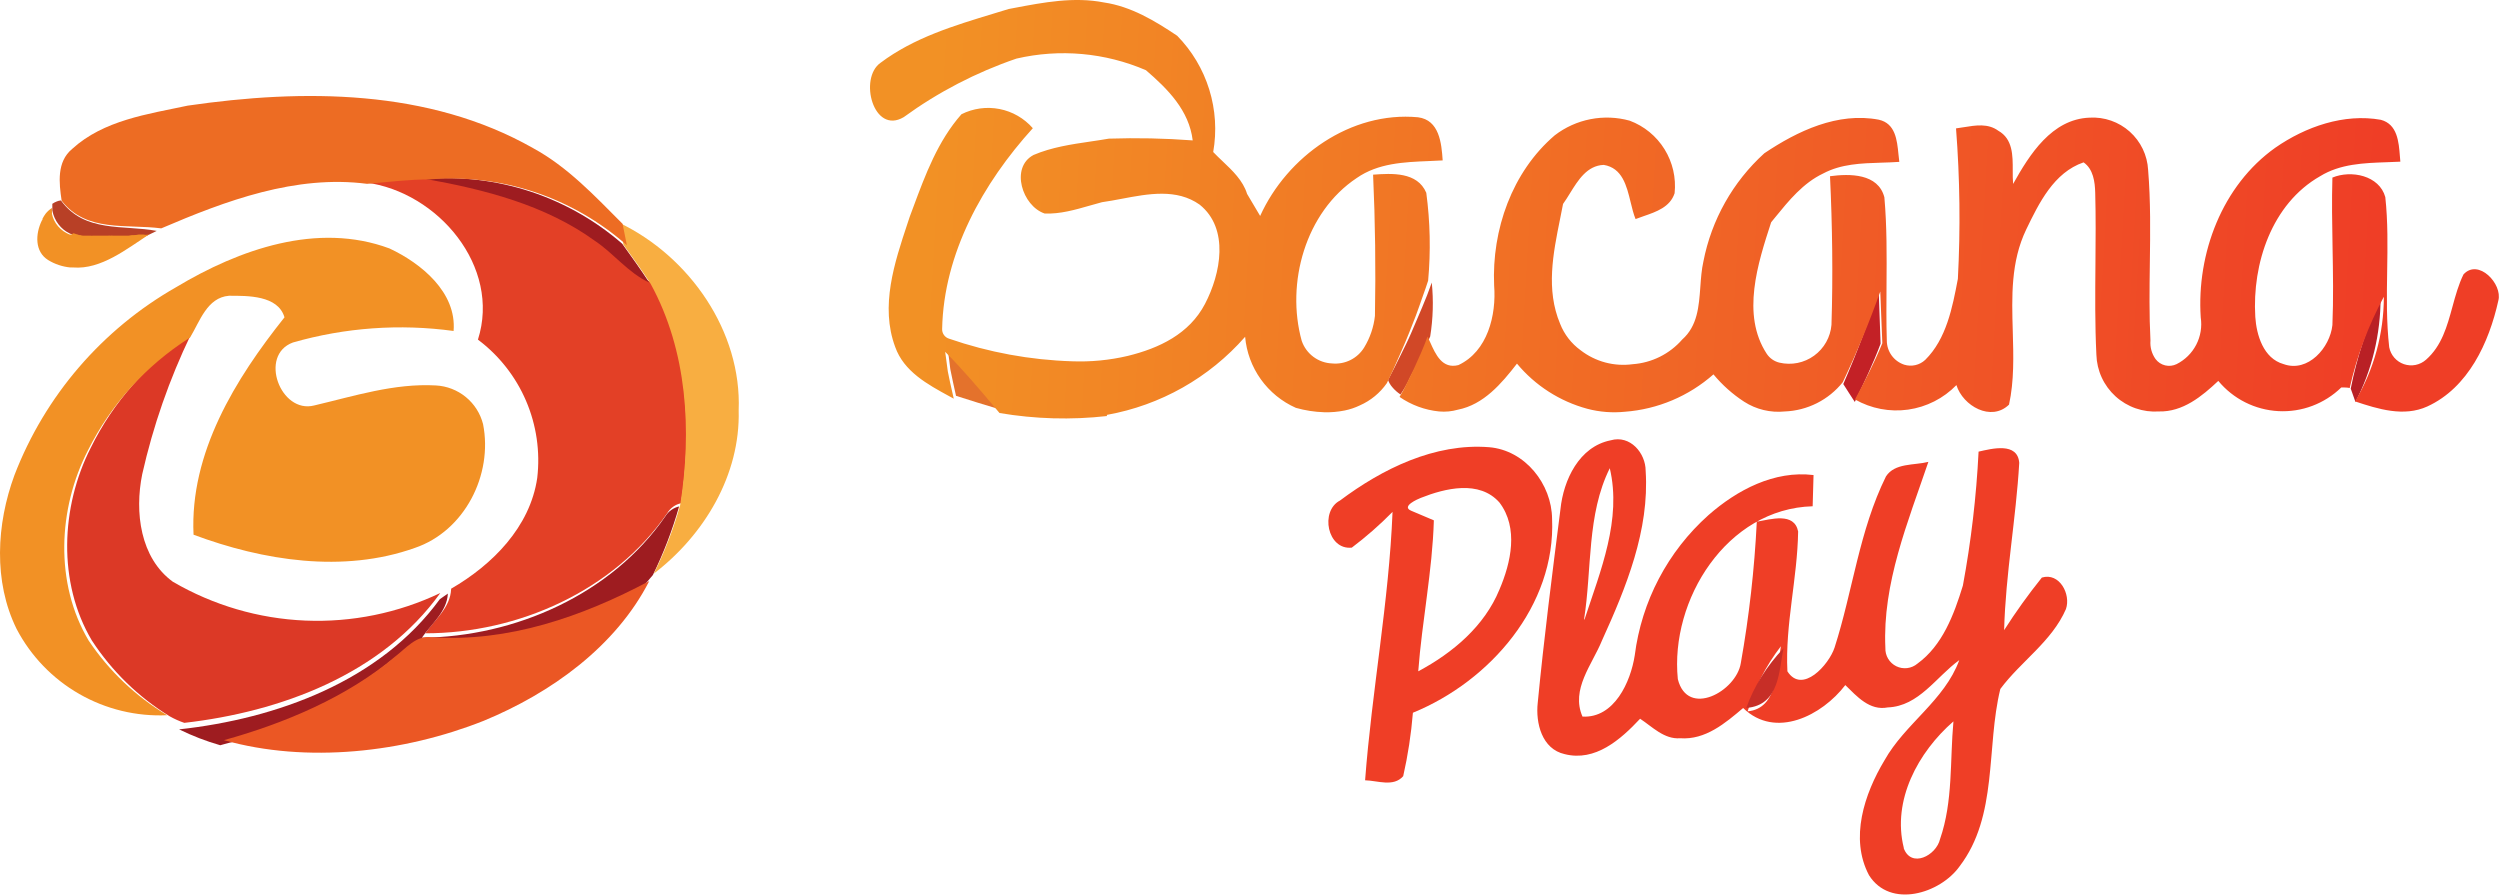
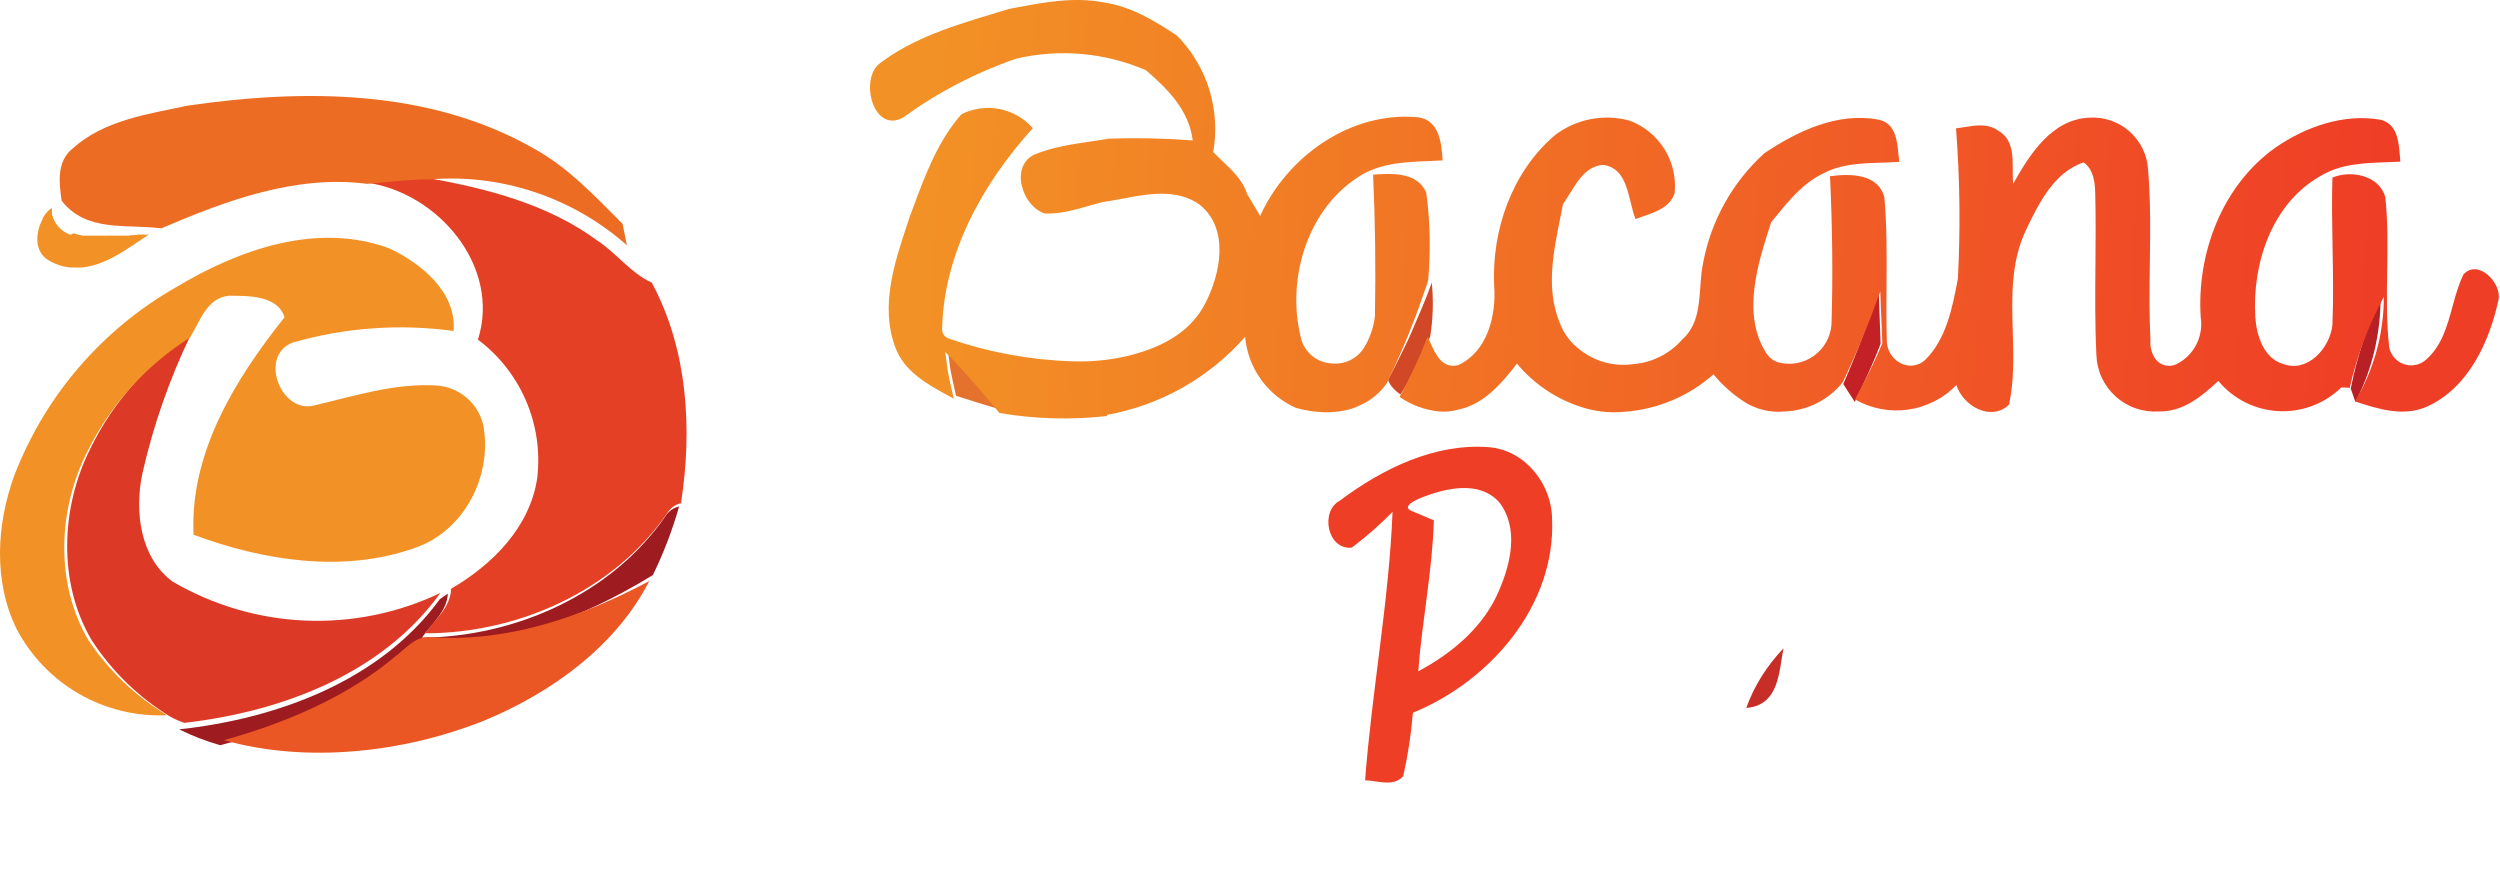
<svg xmlns="http://www.w3.org/2000/svg" width="335" height="120" viewBox="0 0 335 120" fill="none">
  <path d="M251.741 38.863C251.815 41.264 251.926 43.651 252 46.051C250.988 48.764 249.778 51.3 248.543 53.863C248.173 53.28 247.383 52.087 247 51.463C248.795 47.364 250.378 43.158 251.741 38.863Z" fill="#C32126" />
  <path d="M315 52.074C315.843 47.816 317.189 43.708 319 39.863C319.002 44.792 317.837 49.63 315.629 53.863L315 52.074Z" fill="#B92025" />
  <path d="M127 46.863C129.513 49.415 131.738 52.146 134 54.863C132.052 54.289 130.054 53.664 128.106 53.039C127.842 51.839 127.578 50.678 127.339 49.466C127.264 48.841 127.113 47.527 127 46.863Z" fill="#E4722C" />
-   <path d="M209.101 68.232C209.505 64.31 211.609 59.839 215.828 59.003C218.441 58.245 220.518 60.715 220.518 63.094C221.041 71.055 217.905 78.703 214.666 85.827C213.359 89.056 210.459 92.363 212.053 96.023C216.312 96.259 218.506 91.37 219.055 87.827C219.971 80.573 223.479 73.896 228.931 69.029C232.785 65.644 237.762 63.016 243.014 63.657L242.896 67.84C231.4 68.153 223.758 80.376 224.829 91.004C226.135 96.233 232.667 92.638 233.268 88.86C234.382 82.593 235.097 76.262 235.411 69.905C237.279 69.591 240.427 68.598 240.95 71.212C240.858 77.5 239.199 83.67 239.513 89.958C241.498 93.069 245.078 89.082 245.835 86.768C248.265 79.213 249.14 71.082 252.72 63.84C253.909 62.009 256.495 62.375 258.402 61.892C255.659 69.97 252.236 78.18 252.641 86.821C252.62 87.328 252.747 87.831 253.007 88.267C253.267 88.703 253.648 89.054 254.103 89.278C254.559 89.501 255.07 89.586 255.574 89.524C256.077 89.461 256.552 89.253 256.939 88.925C260.284 86.494 261.825 82.389 263.027 78.467C264.126 72.538 264.829 66.542 265.13 60.519C266.92 60.114 270.356 59.212 270.578 62.022C270.147 69.513 268.749 76.912 268.553 84.441C270.11 82.003 271.797 79.651 273.608 77.395C275.96 76.677 277.528 79.618 276.835 81.618C274.954 85.958 270.787 88.624 268.043 92.324C266.123 100.167 267.756 109.318 262.583 116.089C259.97 119.75 253.282 121.789 250.447 117.279C247.834 112.351 249.82 106.377 252.524 101.88C255.267 96.978 260.558 93.88 262.544 88.455C259.448 90.69 257.135 94.638 252.955 94.795C250.525 95.265 248.827 93.317 247.272 91.801C244.163 95.867 237.919 99.095 233.582 94.873C231.191 96.899 228.526 99.174 225.143 98.925C223 99.095 221.406 97.383 219.773 96.311C217.161 99.109 213.764 102.089 209.675 101.056C206.605 100.377 205.756 96.873 206.057 94.167C206.893 85.513 208.003 76.873 209.101 68.232ZM212.327 83.004C214.47 76.467 217.331 69.63 215.711 62.741C212.615 68.951 213.333 76.271 212.262 83.004H212.327ZM234.183 95.318C238.232 94.965 238.102 89.67 238.637 86.598C236.629 89.206 235.119 92.162 234.183 95.318ZM255.084 113.619C256.077 116.403 259.461 114.651 259.97 112.429C261.721 107.37 261.276 101.971 261.76 96.664C257.018 100.795 253.517 107.253 255.11 113.619H255.084Z" fill="#EF3E26" />
  <path d="M179.557 67.073C185.21 62.837 192.254 59.347 199.545 59.926C204.366 60.326 207.94 64.871 207.979 69.533C208.486 81.122 199.701 91.269 189.33 95.506C189.097 98.365 188.663 101.205 188.03 104.005C186.731 105.499 184.586 104.597 182.923 104.559C183.833 92.519 186.12 80.633 186.601 68.593C184.903 70.321 183.078 71.922 181.142 73.383C177.854 73.731 176.854 68.477 179.557 67.073ZM190.396 66.713C190.006 66.867 187.705 67.846 189.096 68.438L192.137 69.726C191.942 76.499 190.551 83.208 190.045 89.956C194.671 87.484 198.908 83.916 200.922 79.01C202.469 75.405 203.521 70.743 200.922 67.331C198.232 64.292 193.645 65.425 190.396 66.713Z" fill="#EF3E26" />
  <path d="M234 94.863C235.033 91.962 236.73 89.247 239 86.863C238.37 89.67 238.545 94.527 234 94.863Z" fill="#C72E27" />
  <path d="M189.671 49.242C190.063 48.553 190.4 47.863 190.708 47.174C191.016 46.485 191.338 45.771 191.647 45.081C192.032 42.691 192.102 40.268 191.857 37.863C191.464 38.979 191.044 40.081 190.568 41.184C190.091 42.287 189.629 43.364 189.167 44.467C188.704 45.57 188.144 46.648 187.625 47.713C187.107 48.778 186.56 49.856 186 50.921C186.122 51.266 186.312 51.588 186.56 51.873C186.874 52.249 187.247 52.583 187.667 52.863C188.027 52.333 188.355 51.785 188.648 51.222C188.956 50.495 189.335 49.893 189.671 49.242Z" fill="#D14827" />
  <path fill-rule="evenodd" clip-rule="evenodd" d="M187.728 47.188C187.625 47.422 187.522 47.656 187.42 47.89C186.95 49.002 186.426 50.127 185.838 51.343C184.927 52.651 183.674 53.683 182.215 54.325C181.57 54.635 180.889 54.864 180.187 55.005C179.284 55.189 178.362 55.268 177.441 55.241C176.157 55.2 174.883 55.003 173.647 54.652C171.766 53.818 170.143 52.495 168.946 50.82C167.75 49.145 167.025 47.18 166.846 45.13C162.038 50.618 155.507 54.307 148.325 55.594V55.751C143.534 56.29 138.691 56.153 133.937 55.345C133.703 55.068 133.47 54.791 133.236 54.514C131.12 52.004 129.008 49.5 126.652 47.144C126.677 47.334 126.715 47.604 126.757 47.904C126.845 48.534 126.952 49.3 127.005 49.76C127.181 50.686 127.385 51.582 127.591 52.487C127.662 52.797 127.733 53.109 127.803 53.422C127.615 53.319 127.425 53.216 127.234 53.112C124.286 51.506 121.122 49.783 119.955 46.49C117.922 41.023 119.849 35.227 121.615 29.915C121.712 29.622 121.809 29.331 121.904 29.042C122.063 28.618 122.221 28.192 122.38 27.765C124.008 23.382 125.678 18.884 128.836 15.308C130.412 14.516 132.206 14.269 133.937 14.608C135.668 14.947 137.237 15.851 138.398 17.179C131.714 24.543 126.456 33.947 126.247 44.071C126.233 44.359 126.316 44.644 126.482 44.88C126.647 45.117 126.887 45.292 127.162 45.379C132.476 47.215 138.036 48.239 143.656 48.413C146.162 48.508 148.669 48.267 151.111 47.694C155.336 46.66 159.364 44.751 161.47 40.722C163.576 36.694 164.766 30.638 160.751 27.42C157.677 25.245 153.885 25.962 150.309 26.638C149.411 26.808 148.527 26.975 147.671 27.093C147.138 27.232 146.597 27.388 146.05 27.545C144.077 28.113 142.029 28.703 139.98 28.61C136.998 27.616 135.324 22.437 138.502 20.762C140.927 19.729 143.532 19.345 146.13 18.962C146.952 18.841 147.773 18.72 148.587 18.578C152.333 18.454 156.084 18.533 159.822 18.814C159.338 14.785 156.474 11.921 153.557 9.409C148.086 7.051 142.004 6.505 136.2 7.853C130.8 9.699 125.708 12.344 121.093 15.701C117.038 18.094 115.037 10.482 117.993 8.415C122.451 5.06 127.846 3.426 133.145 1.821C133.817 1.617 134.487 1.414 135.154 1.208C135.389 1.164 135.624 1.119 135.86 1.074C139.857 0.314 143.919 -0.459 147.946 0.332C151.569 0.868 154.76 2.791 157.743 4.792C159.727 6.818 161.201 9.288 162.04 11.997C162.879 14.707 163.061 17.577 162.569 20.37C162.958 20.782 163.385 21.186 163.817 21.597C165.16 22.87 166.564 24.201 167.108 25.981L168.86 28.937C172.483 20.946 181.011 14.877 190.01 15.714C192.875 16.08 193.162 19.18 193.319 21.495C192.711 21.532 192.096 21.557 191.477 21.582C188.118 21.72 184.67 21.861 181.809 23.849C174.916 28.427 172.287 37.949 174.432 45.679C174.727 46.534 175.273 47.28 175.999 47.819C176.725 48.358 177.597 48.666 178.5 48.701C179.346 48.784 180.199 48.626 180.96 48.247C181.721 47.868 182.36 47.281 182.803 46.556C183.586 45.27 184.078 43.828 184.242 42.331C184.36 36.026 184.281 29.696 183.994 23.405C186.505 23.221 189.932 23.012 191.122 25.837C191.645 29.74 191.728 33.688 191.37 37.609C191.155 38.293 190.913 38.968 190.67 39.644C190.5 40.119 190.329 40.595 190.167 41.075C189.891 41.895 189.576 42.688 189.258 43.488C189.125 43.824 188.991 44.161 188.859 44.502C188.508 45.412 188.116 46.305 187.728 47.188ZM328.628 41.105C329.036 39.612 329.444 38.119 330.108 36.771C332.096 34.587 335.366 38.053 334.778 40.276C333.535 45.901 330.749 51.957 325.256 54.468C322.117 55.894 318.677 54.821 315.577 53.788C318.104 49.547 319.437 44.703 319.435 39.766C317.362 43.617 315.822 47.731 314.857 51.996C314.57 51.917 314.02 51.917 313.733 51.917C312.622 53 311.3 53.841 309.849 54.387C308.398 54.934 306.849 55.173 305.3 55.091C303.752 55.008 302.237 54.606 300.852 53.909C299.467 53.212 298.241 52.235 297.252 51.041C295.055 53.108 292.504 55.213 289.287 55.135C288.233 55.206 287.177 55.063 286.18 54.716C285.183 54.369 284.267 53.825 283.485 53.115C282.703 52.406 282.073 51.546 281.632 50.587C281.19 49.629 280.947 48.591 280.916 47.536C280.718 43.501 280.754 39.459 280.789 35.413C280.817 32.218 280.845 29.021 280.759 25.823C280.719 24.372 280.51 22.671 279.202 21.756C275.213 23.116 273.225 27.21 271.511 30.754C269.439 35.067 269.575 39.733 269.711 44.399C269.808 47.715 269.905 51.03 269.209 54.219C266.816 56.548 263.036 54.403 262.159 51.603C260.427 53.385 258.153 54.54 255.693 54.888C253.233 55.236 250.727 54.757 248.569 53.526C249.89 51.054 251.159 48.608 252.232 45.992C252.192 44.835 252.143 43.68 252.094 42.526C252.045 41.372 251.996 40.218 251.957 39.06C250.483 43.211 248.809 47.261 246.934 51.211C245.997 52.384 244.818 53.342 243.477 54.019C242.136 54.696 240.666 55.077 239.165 55.135C237.251 55.331 235.328 54.869 233.711 53.827C232.164 52.821 230.78 51.586 229.604 50.165C226.301 53.084 222.135 54.843 217.741 55.174C216.056 55.345 214.355 55.212 212.718 54.782C209.02 53.786 205.722 51.671 203.274 48.726C201.208 51.394 198.814 54.219 195.348 54.9C194.533 55.133 193.681 55.213 192.837 55.135C190.934 54.944 189.112 54.274 187.539 53.186C187.571 53.132 187.602 53.079 187.632 53.027C187.917 52.538 188.159 52.123 188.455 51.473C188.627 51.095 188.805 50.743 188.982 50.395C189.142 50.08 189.3 49.769 189.449 49.445L190.417 47.287C190.731 46.581 191.006 45.861 191.293 45.103C191.408 45.337 191.522 45.592 191.639 45.854C192.378 47.505 193.259 49.475 195.427 48.922C199.337 47.091 200.528 42.238 200.214 38.249C199.887 30.794 202.607 23.037 208.336 18.133C209.744 17.05 211.385 16.309 213.128 15.969C214.871 15.629 216.669 15.697 218.381 16.171C220.319 16.895 221.961 18.243 223.05 20.002C224.139 21.761 224.613 23.831 224.398 25.889C223.798 27.744 221.957 28.377 220.254 28.963C219.88 29.092 219.513 29.218 219.166 29.355C218.892 28.689 218.702 27.905 218.507 27.102C217.967 24.878 217.391 22.509 214.902 22.096C212.676 22.178 211.472 24.126 210.362 25.922C210.057 26.416 209.758 26.898 209.448 27.328C209.322 27.991 209.187 28.66 209.051 29.333C208.111 33.987 207.136 38.818 209.056 43.389C209.613 44.809 210.567 46.039 211.802 46.934C212.782 47.692 213.904 48.248 215.1 48.569C216.297 48.89 217.546 48.97 218.774 48.804C221.338 48.621 223.727 47.432 225.418 45.495C227.467 43.682 227.656 41.058 227.845 38.439C227.928 37.279 228.012 36.119 228.257 35.031C229.343 29.447 232.206 24.363 236.418 20.539C240.879 17.544 246.254 14.993 251.761 16.04C253.987 16.538 254.206 18.762 254.396 20.687C254.43 21.035 254.464 21.374 254.508 21.69C253.713 21.748 252.907 21.772 252.099 21.797C249.425 21.879 246.726 21.961 244.305 23.247C241.616 24.526 239.713 26.865 237.857 29.145C237.683 29.36 237.508 29.574 237.334 29.787C235.542 35.293 233.318 42.16 236.732 47.392C237.128 47.998 237.742 48.428 238.446 48.595C239.242 48.782 240.068 48.795 240.87 48.634C241.672 48.473 242.429 48.141 243.09 47.66C243.752 47.18 244.302 46.563 244.704 45.85C245.105 45.138 245.349 44.348 245.417 43.533C245.626 36.915 245.535 30.27 245.221 23.613C247.85 23.26 251.669 23.221 252.506 26.438C252.851 30.35 252.822 34.272 252.794 38.197C252.776 40.677 252.757 43.158 252.833 45.639C252.834 46.356 253.06 47.054 253.48 47.634C253.901 48.214 254.494 48.647 255.175 48.87C255.656 49.019 256.169 49.038 256.66 48.925C257.152 48.813 257.605 48.573 257.974 48.229C260.822 45.42 261.627 41.189 262.343 37.425L262.355 37.36C262.711 30.643 262.628 23.91 262.107 17.204C262.449 17.161 262.799 17.104 263.151 17.046C264.741 16.784 266.4 16.512 267.77 17.518C269.72 18.617 269.713 20.81 269.707 22.845C269.705 23.473 269.703 24.085 269.759 24.646C271.956 20.709 274.938 15.961 280 15.765C280.976 15.707 281.955 15.842 282.878 16.163C283.802 16.485 284.653 16.986 285.383 17.637C286.112 18.289 286.705 19.078 287.129 19.96C287.552 20.842 287.796 21.799 287.848 22.776C288.192 26.951 288.135 31.137 288.078 35.321C288.031 38.765 287.984 42.208 288.162 45.639C288.09 46.517 288.331 47.393 288.842 48.111C289.16 48.536 289.616 48.837 290.132 48.961C290.648 49.085 291.191 49.025 291.667 48.791C292.796 48.223 293.717 47.313 294.297 46.19C294.878 45.067 295.088 43.789 294.898 42.539C294.335 33.972 297.762 24.855 304.891 19.794C308.958 16.968 314.099 15.177 319.03 16.053C321.255 16.647 321.436 18.995 321.588 20.961C321.606 21.202 321.624 21.438 321.646 21.664C321.051 21.696 320.449 21.717 319.844 21.737C316.761 21.843 313.595 21.951 310.894 23.613C304.407 27.314 301.778 35.332 302.209 42.461C302.366 44.867 303.282 48.033 306.002 48.791C309.272 49.968 312.228 46.581 312.542 43.559C312.687 40.085 312.624 36.593 312.562 33.107C312.506 29.992 312.45 26.882 312.542 23.796C315.054 22.75 318.834 23.508 319.631 26.412C319.987 29.702 319.934 33.02 319.88 36.342C319.826 39.743 319.771 43.148 320.155 46.529C320.254 47.048 320.49 47.532 320.838 47.931C321.185 48.33 321.632 48.63 322.133 48.8C322.634 48.97 323.171 49.004 323.69 48.9C324.209 48.795 324.69 48.554 325.086 48.203C327.194 46.353 327.911 43.728 328.628 41.105Z" fill="url(#paint0_linear_14_552)" />
  <path d="M49 24.453C51.784 24.217 54.607 23.863 57.404 23.863C65.364 25.292 73.441 27.375 80.041 32.237C82.655 33.953 84.511 36.587 87.334 37.872C92.183 46.848 92.784 57.528 91.255 67.435C90.877 67.515 90.519 67.673 90.204 67.898C89.889 68.124 89.624 68.412 89.425 68.745C82.263 79.163 69.402 84.863 56.986 84.863C58.293 82.989 60.332 81.43 60.449 78.966V78.888C65.978 75.69 71.036 70.619 71.99 64.041C72.402 60.525 71.884 56.962 70.489 53.71C69.095 50.458 66.872 47.631 64.043 45.511C67.154 35.749 58.711 25.737 49 24.453Z" fill="#E34026" />
-   <path d="M57 23.974C61.756 23.6 66.539 24.176 71.069 25.667C75.597 27.158 79.781 29.535 83.373 32.656C84.604 34.362 85.848 36.106 87 37.863C84.171 36.562 82.247 33.958 79.706 32.266C73.067 27.462 64.935 25.393 57 23.974Z" fill="#9E1C20" />
-   <path d="M89.163 69.177C89.367 68.847 89.634 68.561 89.95 68.336C90.265 68.11 90.622 67.95 91 67.863C90.104 71.027 88.927 74.105 87.483 77.059L86.367 78.372C77.456 83.18 67.494 86.74 57.27 85.978C55.275 85.702 53.871 87.541 52.388 88.54C45.855 93.847 38.239 97.659 30.077 99.706L29.512 99.863C27.615 99.319 25.771 98.607 24 97.735C37.124 96.303 50.944 91.259 58.937 80.29L60.013 79.541C59.895 81.972 57.808 83.574 56.535 85.453C69.03 85.335 81.97 79.62 89.163 69.177Z" fill="#9E1C20" />
-   <path d="M83 29.863C92.402 34.381 99.404 44.414 98.982 54.985C99.219 63.626 94.367 71.702 87.615 76.863C89.081 73.917 90.264 70.839 91.149 67.671C92.718 57.717 92.112 47.04 87.193 38.045C86.02 36.245 84.78 34.486 83.541 32.792C83.448 32.069 83.158 30.625 83 29.863Z" fill="#F8AE41" />
+   <path d="M89.163 69.177C89.367 68.847 89.634 68.561 89.95 68.336C90.265 68.11 90.622 67.95 91 67.863C90.104 71.027 88.927 74.105 87.483 77.059C77.456 83.18 67.494 86.74 57.27 85.978C55.275 85.702 53.871 87.541 52.388 88.54C45.855 93.847 38.239 97.659 30.077 99.706L29.512 99.863C27.615 99.319 25.771 98.607 24 97.735C37.124 96.303 50.944 91.259 58.937 80.29L60.013 79.541C59.895 81.972 57.808 83.574 56.535 85.453C69.03 85.335 81.97 79.62 89.163 69.177Z" fill="#9E1C20" />
  <path d="M12.151 60.022C15.194 53.83 19.829 48.592 25.564 44.863C22.696 50.816 20.513 57.085 19.057 63.546C18.027 68.616 18.774 74.761 23.168 77.958C28.584 81.112 34.667 82.895 40.903 83.157C47.139 83.419 53.346 82.153 59 79.464C51.153 90.404 37.534 95.396 24.701 96.863C24.023 96.633 23.367 96.34 22.742 95.986C18.566 93.424 15.001 89.952 12.306 85.819C7.706 78.063 8.144 67.922 12.151 60.022Z" fill="#DC3926" />
  <path d="M57.802 85.385C68.075 86.1 78.058 82.618 87 77.863C82.509 86.645 73.83 92.868 64.822 96.584C54.075 100.858 41.115 102.313 30 99.182C38.06 96.96 46.528 93.401 52.942 87.983C54.391 86.892 55.761 85.112 57.802 85.385Z" fill="#EB5724" />
  <path d="M64.73 56.834C64.369 55.409 63.56 54.137 62.421 53.204C61.282 52.271 59.874 51.726 58.403 51.649C52.829 51.338 47.45 53.075 42.098 54.333C37.589 55.486 34.627 47.592 39.252 45.894C46.242 43.889 53.575 43.364 60.781 44.351C61.209 39.166 56.428 35.277 52.193 33.293C42.539 29.703 32.054 33.41 23.609 38.479C13.69 44.129 6.034 53.028 1.938 63.666C-0.479 70.225 -0.908 77.925 2.224 84.277C4.134 87.921 7.048 90.946 10.623 92.994C14.197 95.042 18.283 96.03 22.401 95.84C18.195 93.321 14.601 89.903 11.877 85.833C7.317 78.172 7.758 68.138 11.799 60.322C14.868 54.196 19.541 49.013 25.324 45.323L25.48 45.206C26.779 43.068 27.741 39.879 30.677 39.632C33.172 39.632 37.251 39.555 38.122 42.523C31.548 50.768 25.415 60.672 25.935 71.651C35.237 75.125 45.995 76.836 55.571 73.427C62.249 71.172 66.082 63.627 64.73 56.834Z" fill="#F29125" />
  <path d="M83.424 29.992C79.721 26.287 76.096 22.384 71.425 19.844C57.436 11.905 40.621 11.905 25.154 14.155C19.815 15.292 13.888 16.099 9.661 19.963C7.58 21.696 7.908 24.515 8.261 26.896C11.572 31.17 16.95 29.992 21.608 30.601C30.258 26.896 39.627 23.39 49.192 24.634C51.98 24.395 54.806 24.038 57.606 24.038C62.366 23.653 67.153 24.236 71.686 25.752C76.219 27.267 80.406 29.685 84 32.863C83.869 32.215 83.581 30.759 83.424 29.992Z" fill="#ED6C23" />
-   <path d="M8.166 26.863C7.984 26.873 7.804 26.914 7.634 26.985C7.415 27.066 7.206 27.175 7.012 27.31V27.486C7.016 27.554 7.016 27.622 7.012 27.69C7.012 27.771 7.012 27.852 7.012 27.933C7.004 27.953 7 27.973 7 27.994C7 28.015 7.004 28.036 7.012 28.055C7.012 28.055 7.012 28.177 7.012 28.218C7.144 28.888 7.423 29.515 7.827 30.047C8.23 30.58 8.747 31.002 9.333 31.279C9.402 31.324 9.48 31.352 9.561 31.361L9.828 31.483L10.145 31.605C10.221 31.605 10.335 31.605 10.411 31.686C10.487 31.767 10.639 31.686 10.753 31.767L11.07 31.848C11.184 31.868 11.299 31.868 11.413 31.848C11.527 31.848 11.603 31.848 11.73 31.848C11.857 31.848 11.958 31.848 12.072 31.848C12.173 31.828 12.276 31.828 12.377 31.848H14.355C14.468 31.868 14.584 31.868 14.697 31.848C14.798 31.868 14.901 31.868 15.002 31.848C15.128 31.848 15.243 31.848 15.395 31.848C15.547 31.848 15.585 31.848 15.699 31.848C15.813 31.848 15.94 31.848 16.092 31.848C16.244 31.848 16.282 31.848 16.397 31.848H16.79H17.056C17.198 31.841 17.339 31.814 17.474 31.767C17.551 31.767 17.639 31.767 17.753 31.767C17.953 31.718 18.157 31.69 18.362 31.686C18.493 31.666 18.625 31.666 18.755 31.686H19.022C19.212 31.686 19.453 31.686 19.643 31.605L21 30.941C16.587 30.101 11.337 31.239 8.166 26.863Z" fill="#B84026" />
  <path d="M19.248 31.432H18.975H18.573C18.369 31.476 18.16 31.501 17.95 31.505C17.873 31.505 17.782 31.505 17.665 31.505L17.237 31.578H16.952H16.562C16.446 31.578 16.368 31.578 16.251 31.578C16.134 31.578 16.005 31.578 15.849 31.578C15.693 31.578 15.654 31.578 15.538 31.578C15.421 31.578 15.304 31.578 15.136 31.578C15.033 31.56 14.927 31.56 14.824 31.578C14.708 31.56 14.59 31.56 14.474 31.578H12.45C12.347 31.596 12.242 31.596 12.139 31.578C12.022 31.578 11.905 31.578 11.789 31.578C11.672 31.578 11.581 31.578 11.464 31.578C11.348 31.578 11.231 31.578 11.114 31.578C11.003 31.57 10.893 31.545 10.79 31.505C10.673 31.505 10.556 31.505 10.44 31.432C10.348 31.412 10.257 31.388 10.167 31.359L9.843 31.249L9.571 31.432H9.454C9.454 31.432 9.376 31.432 9.337 31.432C8.733 31.188 8.201 30.811 7.788 30.331C7.374 29.852 7.091 29.285 6.963 28.679C6.963 28.679 6.963 28.57 6.963 28.533C6.971 28.516 6.976 28.497 6.976 28.478C6.976 28.459 6.971 28.441 6.963 28.424C6.963 28.35 6.963 28.277 6.963 28.204C6.963 28.131 6.963 28.095 6.963 28.022V27.863C6.649 28.071 6.369 28.321 6.133 28.606C5.966 28.83 5.819 29.066 5.692 29.313C5.7 29.336 5.7 29.362 5.692 29.386C5.692 29.386 5.692 29.495 5.614 29.532C4.706 31.395 4.667 33.734 6.444 34.842C7.335 35.393 8.354 35.735 9.415 35.841C9.478 35.823 9.546 35.823 9.609 35.841H9.804C13.553 36.145 17.029 33.319 20 31.395C19.758 31.474 19.497 31.486 19.248 31.432Z" fill="#F29125" />
  <defs>
    <linearGradient id="paint0_linear_14_552" x1="124.259" y1="28.596" x2="317.838" y2="39.714" gradientUnits="userSpaceOnUse">
      <stop stop-color="#F29125" />
      <stop offset="1" stop-color="#EF3E26" />
    </linearGradient>
  </defs>
</svg>